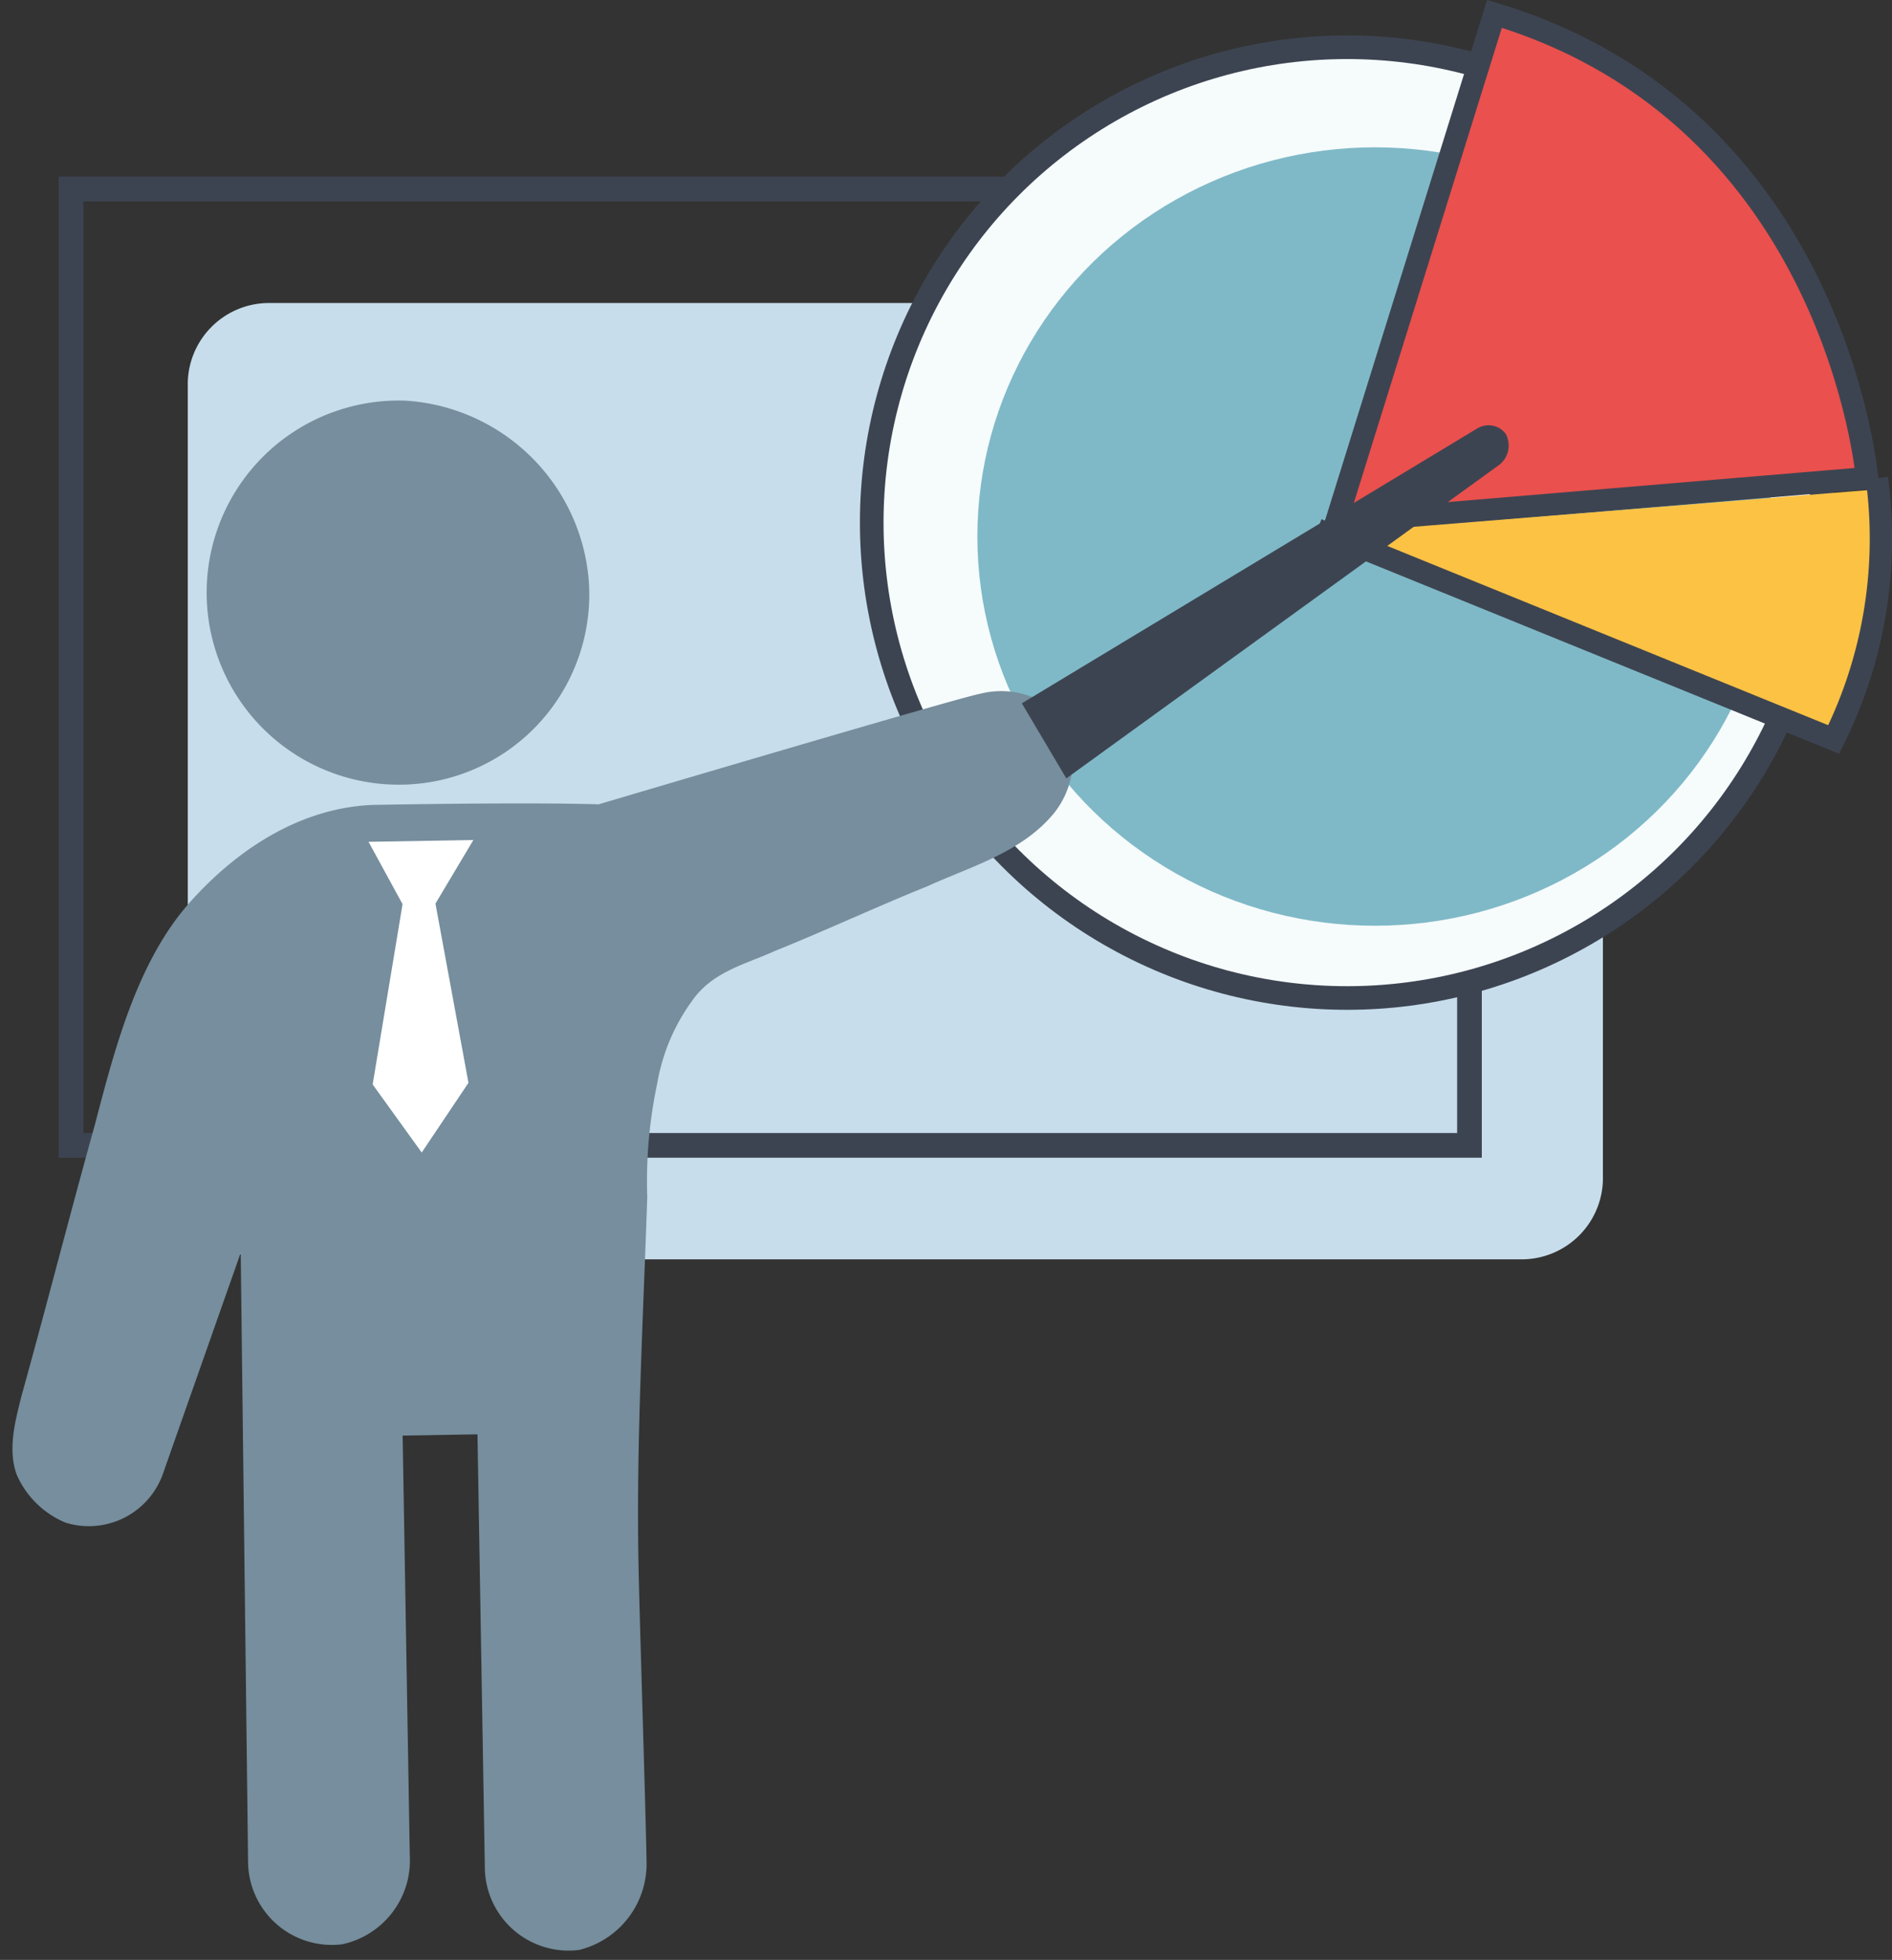
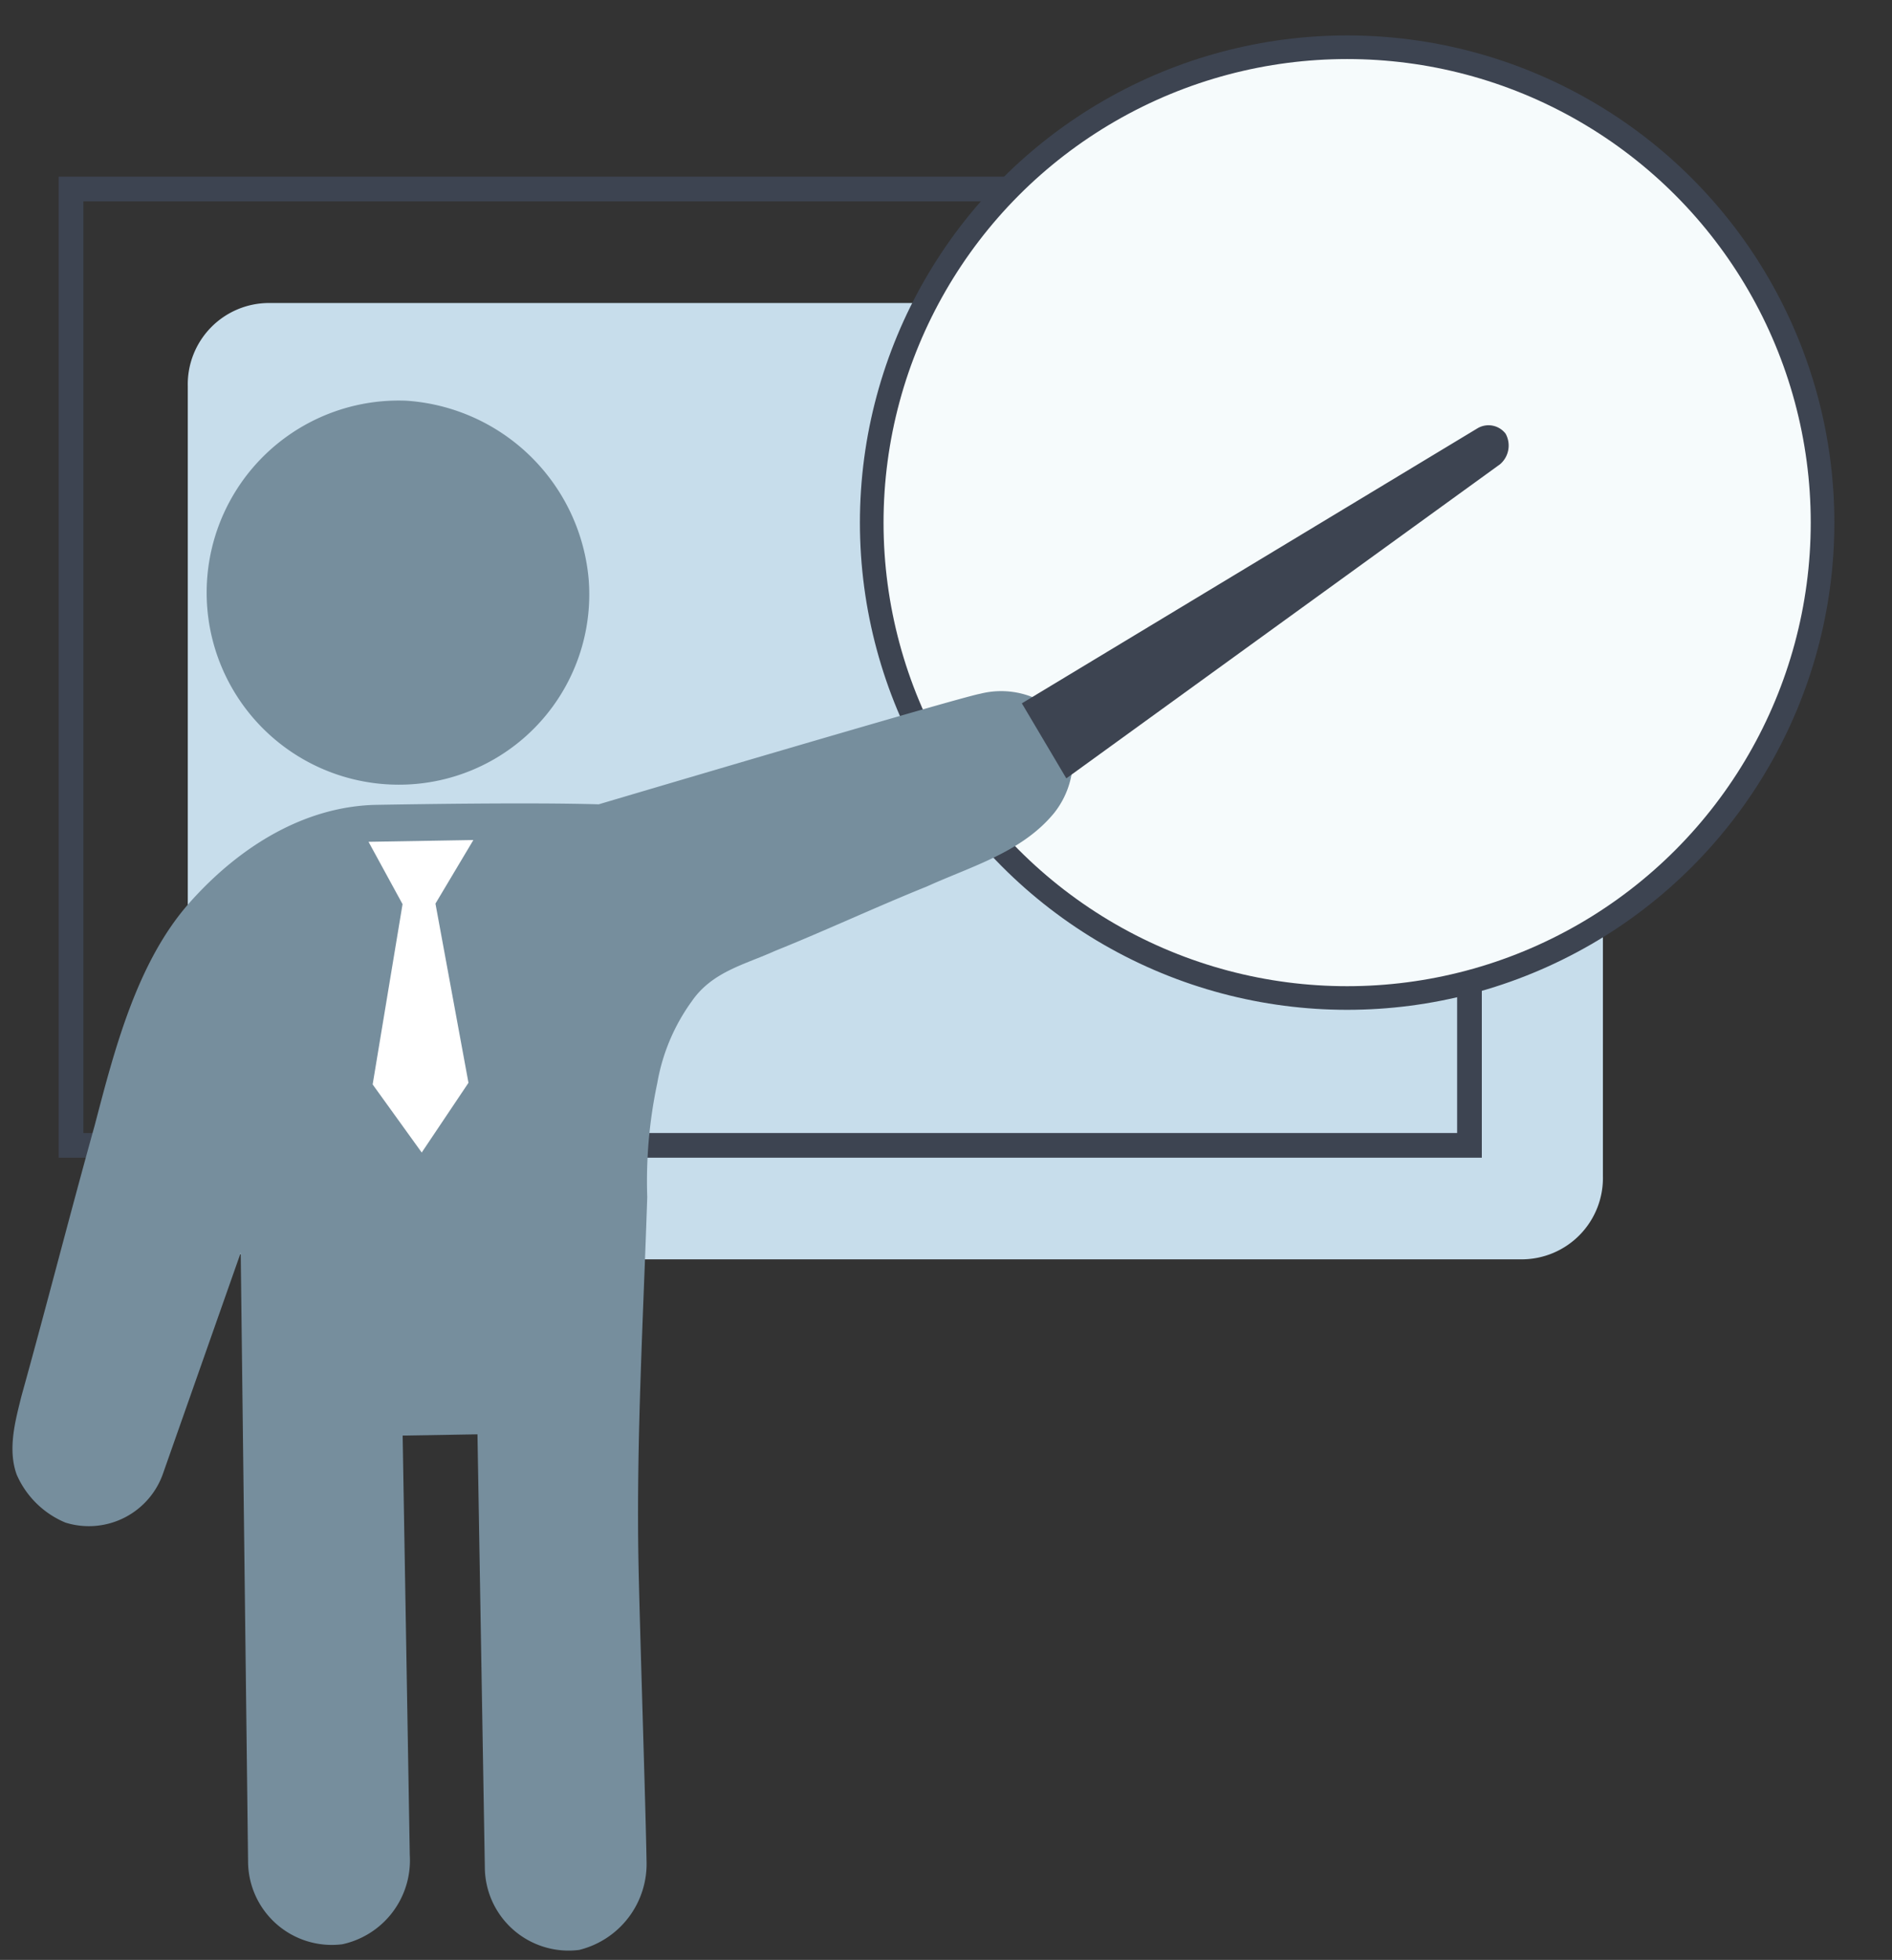
<svg xmlns="http://www.w3.org/2000/svg" width="121.317" height="125.677" viewBox="0 0 121.317 125.677">
  <rect x="0" y="0" width="121.317" height="125.677" fill="#333333" stroke="none" />
  <g id="Marketing" transform="translate(2.554 0.89)">
    <g id="Group_69" data-name="Group 69" transform="translate(2 11.231)">
      <path id="Path_170" data-name="Path 170" d="M120.339,75.077a5.215,5.215,0,0,1-5.17,5.348H34.77a5.215,5.215,0,0,1-5.17-5.348V24.448A5.215,5.215,0,0,1,34.77,19.1h80.4a5.215,5.215,0,0,1,5.17,5.348Z" transform="translate(-22.113 -11.791)" fill="#c7ddeb" />
      <rect id="Rectangle_146" data-name="Rectangle 146" width="89.67" height="61.325" transform="translate(0 0)" fill="none" stroke="#3d4451" stroke-miterlimit="10" stroke-width="1.583" />
    </g>
    <g id="Group_71" data-name="Group 71" transform="translate(53.342 0)">
      <g id="Group_70" data-name="Group 70" transform="translate(0 2.139)">
        <ellipse id="Ellipse_8" data-name="Ellipse 8" cx="30.484" cy="30.484" rx="30.484" ry="30.484" fill="#f6fbfc" />
-         <ellipse id="Ellipse_9" data-name="Ellipse 9" cx="25.493" cy="24.958" rx="25.493" ry="24.958" transform="translate(6.774 6.418)" fill="#7fb9c7" />
        <ellipse id="Ellipse_10" data-name="Ellipse 10" cx="30.484" cy="30.484" rx="30.484" ry="30.484" fill="none" stroke="#3d4451" stroke-miterlimit="10" stroke-width="1.515" />
      </g>
-       <path id="Path_171" data-name="Path 171" d="M81.061,8.7,70.9,41.323l34.049-2.852S102.989,15.3,81.061,8.7Z" transform="translate(-41.129 -8.7)" fill="#ea504d" stroke="#3d4451" stroke-miterlimit="10" stroke-width="1.432" />
-       <path id="Path_172" data-name="Path 172" d="M70.6,28.652l32.445,13.192A28.878,28.878,0,0,0,105.9,25.8" transform="translate(-41.364 4.684)" fill="#fcc244" stroke="#3d4451" stroke-linecap="square" stroke-miterlimit="10" stroke-width="1.432" />
    </g>
    <g id="Group_75" data-name="Group 75" transform="matrix(1, -0.017, 0.017, 1, -2.891, 25.235)">
      <g id="Group_74" data-name="Group 74" transform="translate(13.48)">
        <g id="Group_73" data-name="Group 73">
          <g id="Group_72" data-name="Group 72">
            <path id="Path_173" data-name="Path 173" d="M45.534,47.1A12.2,12.2,0,0,0,58.4,34.226,12.577,12.577,0,0,0,46.878,22.508,12.313,12.313,0,0,0,45.534,47.1Z" transform="translate(-33.991 -22.491)" fill="#768e9d" />
          </g>
        </g>
      </g>
      <path id="Path_174" data-name="Path 174" d="M41.816,67.7,36.629,81.676A5.038,5.038,0,0,1,30.29,84.8a5.872,5.872,0,0,1-3.073-3.129c-.576-1.669,0-3.546.384-5.006C29.33,70.83,30.867,65.2,32.6,59.358c1.345-4.8,2.881-10.429,6.339-14.183,3.266-3.546,7.492-6.049,12.1-6.049,1.921,0,9.8,0,14.215.209,0,0,23.243-6.466,24.587-6.675a5.439,5.439,0,0,1,4.034.626,4.47,4.47,0,0,1,1.729,2.5,5.571,5.571,0,0,1-1.153,4.589c-2.113,2.5-5.379,3.337-8.26,4.589-3.266,1.251-6.531,2.712-9.8,3.963-1.921.834-4.034,1.251-5.379,3.129a12.6,12.6,0,0,0-2.305,5.214,30.3,30.3,0,0,0-.768,7.3c-.384,7.717-.96,15.435-.96,23.152,0,3.754.192,15.643.192,19.4a5.682,5.682,0,0,1-4.418,5.632,5.37,5.37,0,0,1-5.955-5.423V79.59H52V106.5a5.5,5.5,0,0,1-4.418,5.632,5.37,5.37,0,0,1-5.955-5.423l.192-39" transform="translate(-26.973 -13.232)" fill="#768e9d" />
      <path id="Path_175" data-name="Path 175" d="M39.2,37.2h6.723l-2.5,4.034,1.921,11.525-3.073,4.418L39.2,52.759l2.113-11.525Z" transform="translate(-15.713 -8.945)" fill="#fff" />
    </g>
    <path id="Path_176" data-name="Path 176" d="M62.452,46.143,90.262,26a1.578,1.578,0,0,0,.357-1.961h0a1.382,1.382,0,0,0-1.783-.357L59.6,41.33" transform="translate(3.368 2.881)" fill="#3d4451" />
  </g>
</svg>